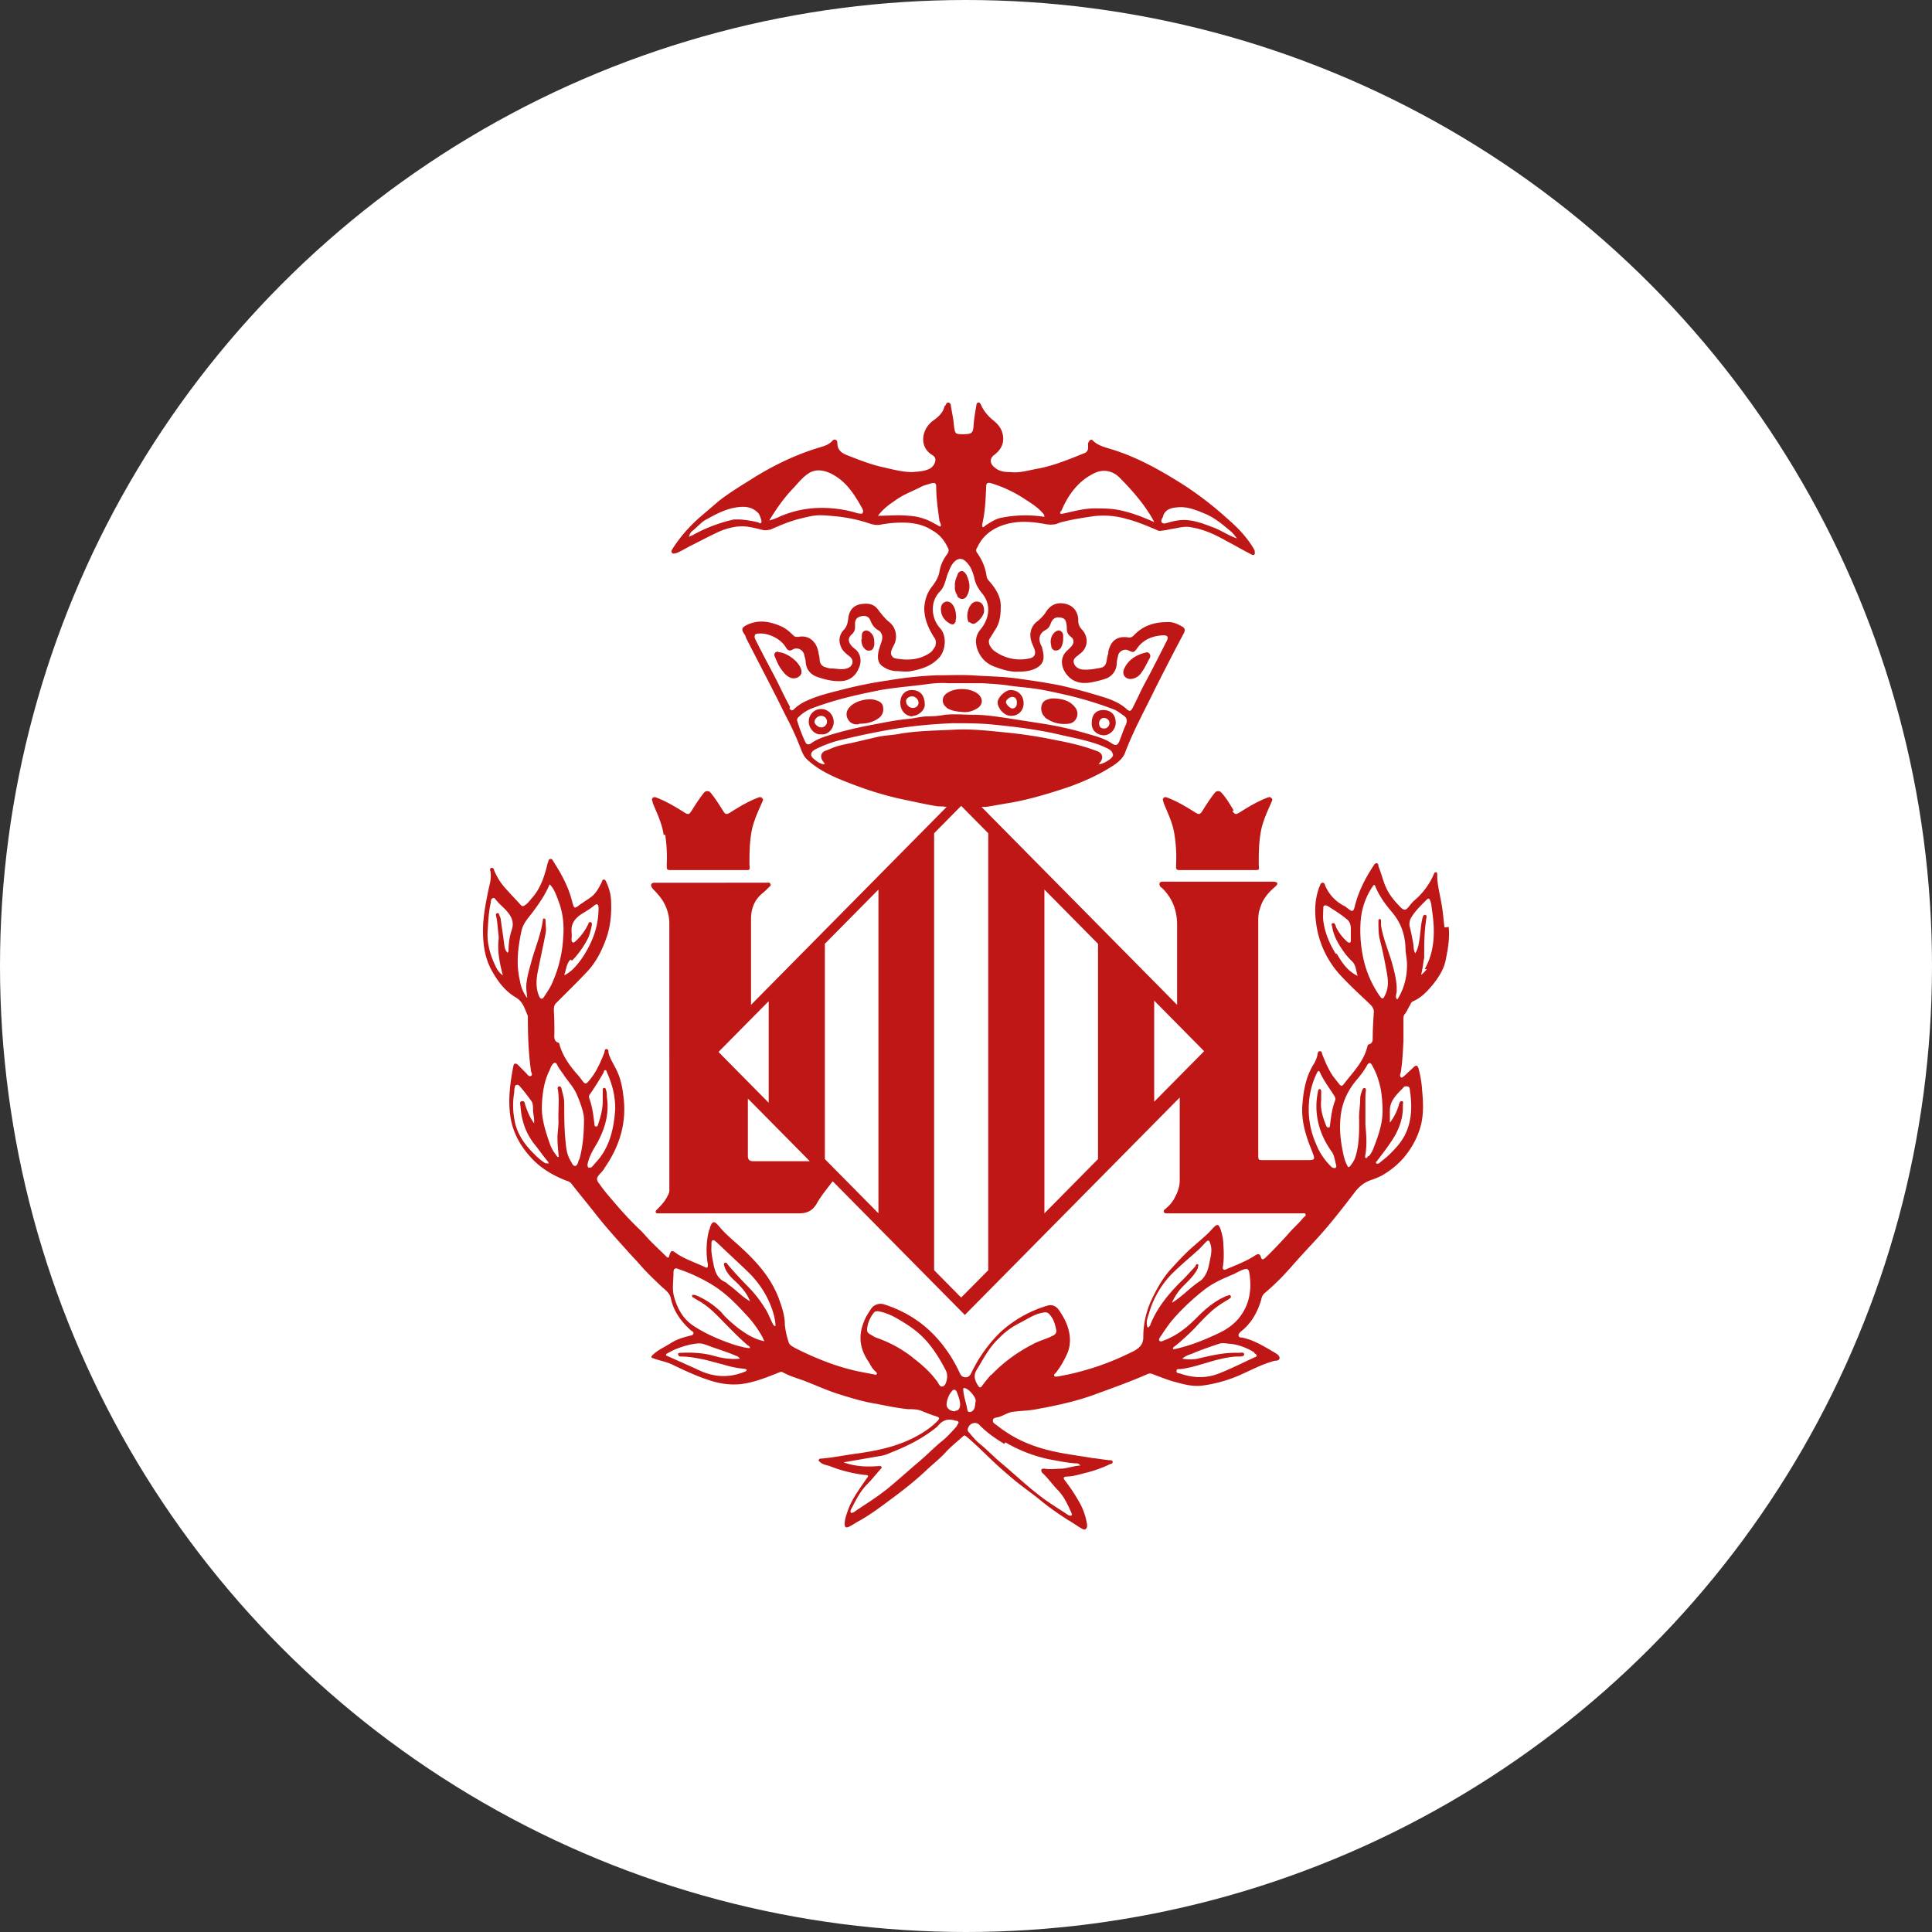
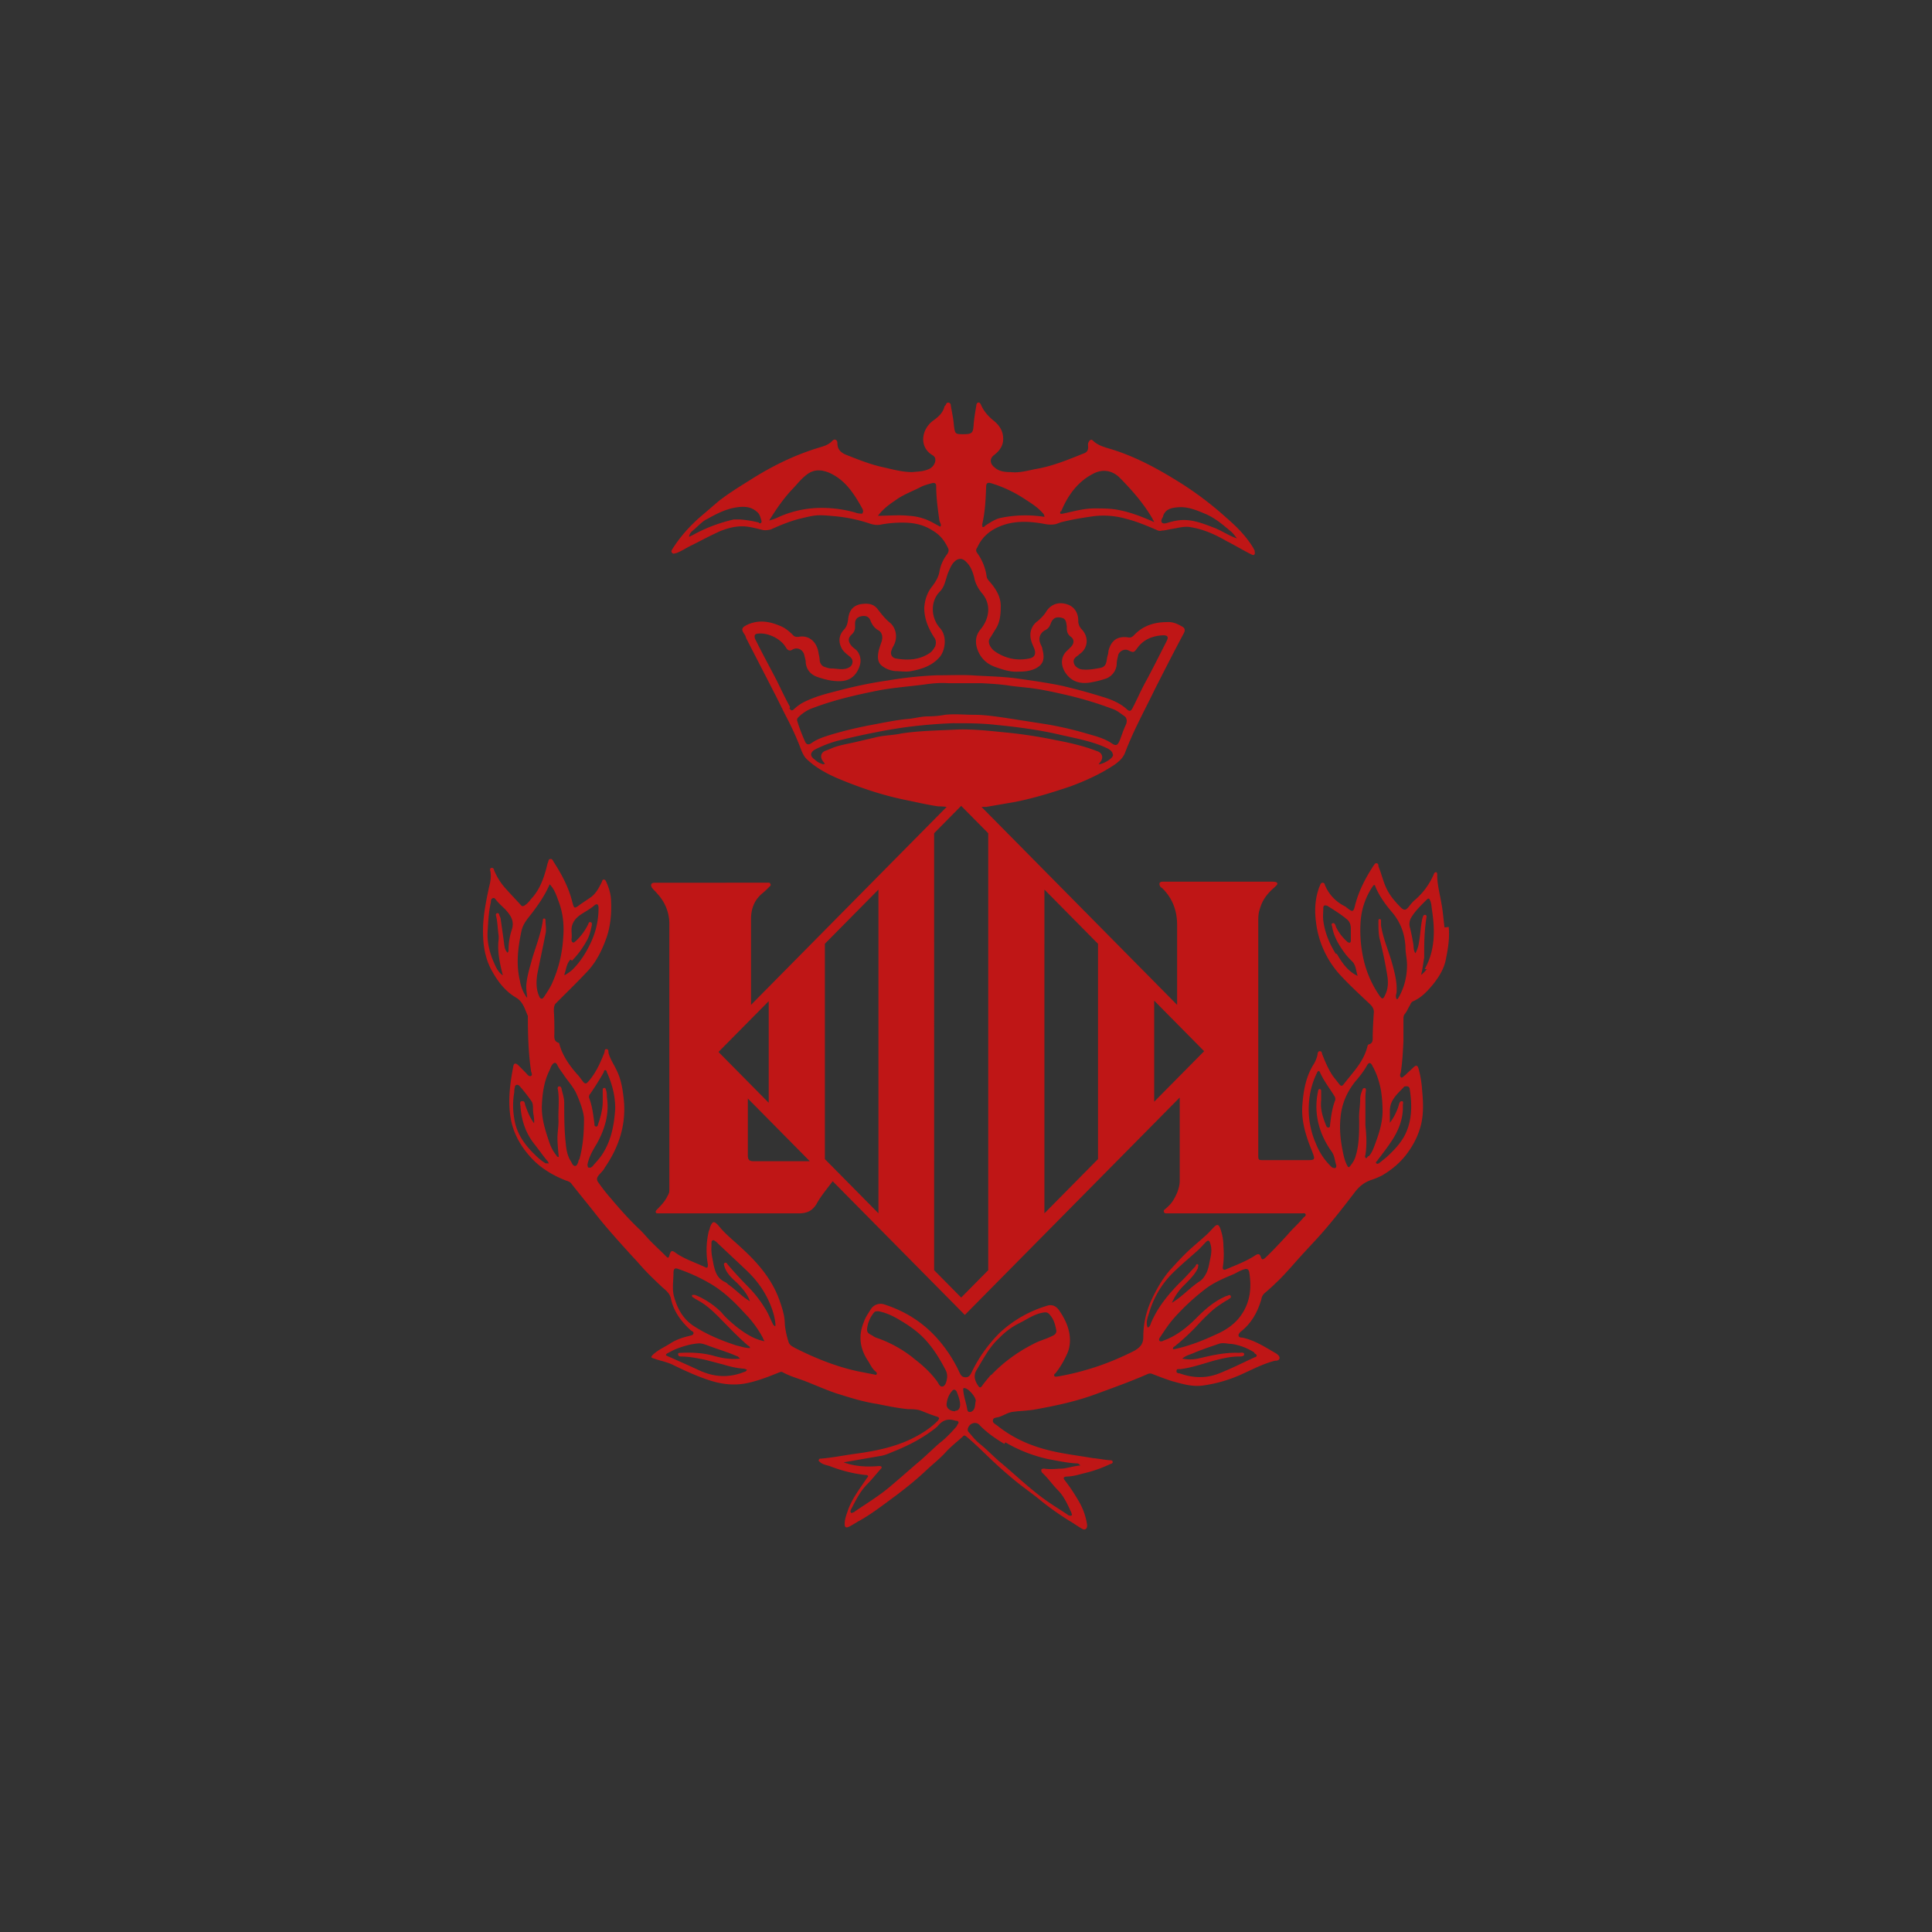
<svg xmlns="http://www.w3.org/2000/svg" width="96" height="96" viewBox="0 0 96 96">
  <rect x="0" y="0" width="96" height="96" fill="#333333" stroke="none" />
  <g fill="none" fill-rule="evenodd">
-     <circle stroke="#FFF" stroke-width="3" fill="#FFF" cx="48" cy="48" r="46.5" />
    <g fill="#BF1616" fill-rule="nonzero">
      <path d="M71.777 46.085c-.052-.392-.078-.81-.155-1.203-.078-.47-.207-.915-.207-1.386 0-.053 0-.157-.052-.157-.077 0-.103.052-.13.13a3.52 3.52 0 0 1-.904 1.23c-.13.105-.233.235-.336.366-.13.157-.207.183-.362.053-.284-.288-.543-.576-.724-.942-.18-.366-.258-.759-.413-1.125 0-.052 0-.157-.104-.157-.077 0-.103.078-.129.105-.414.627-.75 1.281-.93 1.988-.078.34-.13.34-.388.13-.026 0-.052-.052-.104-.078a2.034 2.034 0 0 1-1.008-1.072c0-.053-.052-.105-.103-.105-.078 0-.104.052-.13.105 0 .052-.051.104-.051.13-.207.576-.233 1.151-.155 1.727a4.702 4.702 0 0 0 1.292 2.72c.44.471.93.916 1.396 1.36.13.131.207.262.181.445-.026.419-.052.837-.052 1.256 0 .13-.026.235-.18.288-.078 0-.078.104-.104.183-.207.732-.724 1.23-1.163 1.805-.052.078-.13.104-.207 0l-.31-.393c-.233-.34-.388-.706-.543-1.098-.026-.053 0-.157-.13-.157-.077 0-.103.104-.103.157-.026.157-.103.34-.18.47-.389.602-.518 1.308-.57 1.989-.077.81.156 1.569.466 2.328.18.47.18.47-.31.47h-2.068c-.285 0-.285 0-.285-.287V45.824c0-.21 0-.445.078-.654.129-.471.387-.785.75-1.099.077-.078.154-.13.103-.21 0-.025-.13-.051-.207-.051h-5.48c-.156 0-.181.104-.13.209 0 .026.052.078.104.104.517.497.75 1.125.75 1.832v3.976l-9.72-9.836h.232c.465-.078.905-.157 1.37-.235.957-.183 1.887-.471 2.818-.785.776-.288 1.525-.628 2.223-1.099.207-.157.388-.314.491-.575.414-1.099.983-2.12 1.5-3.192.465-.915.93-1.83 1.421-2.746.078-.157.052-.262-.103-.34-.233-.131-.465-.236-.75-.21-.62 0-1.189.183-1.628.654-.078.079-.155.131-.285.105-.542-.079-.853.157-.982.68a.94.94 0 0 1-.052.262c-.051.235-.025.523-.362.575-.284.052-.568.105-.853.079-.18 0-.387-.131-.439-.288-.078-.21.052-.314.207-.419l.051-.052c.414-.262.517-.837.104-1.256a.598.598 0 0 1-.155-.418c0-.393-.207-.706-.569-.811-.414-.13-.775 0-1.008.34-.104.183-.259.34-.44.497a.837.837 0 0 0-.362.706c0 .21.078.393.156.576.155.314.077.523-.207.575-.62.131-1.215 0-1.732-.366-.207-.157-.362-.445-.233-.628.104-.157.207-.34.31-.497.207-.34.233-.732.233-1.125 0-.418-.207-.784-.465-1.098-.078-.105-.207-.21-.233-.34a2.563 2.563 0 0 0-.465-1.177c-.078-.105-.078-.184 0-.288.284-.628.801-.968 1.422-1.151.646-.183 1.318-.13 1.99 0 .155.026.31.026.465 0 .104-.026.207-.079.31-.105.518-.13 1.009-.21 1.552-.288a4.078 4.078 0 0 1 1.68.131c.517.131 1.008.34 1.5.55a.303.303 0 0 0 .258.026c.155 0 .31-.053.49-.079.337-.052.647-.157.983-.078.62.104 1.19.366 1.732.68.414.21.802.445 1.215.654.052.026.13.078.181 0 .026-.052 0-.13 0-.183 0-.026-.052-.079-.052-.105-.361-.602-.827-1.072-1.344-1.517a16.742 16.742 0 0 0-2.145-1.648c-1.112-.706-2.275-1.36-3.542-1.753-.336-.104-.698-.183-.956-.444-.078-.079-.156-.027-.207.078-.052.079-.026.183-.026.262 0 .13-.052.235-.181.287-.207.079-.388.157-.595.236-.594.235-1.189.445-1.81.55-.413.078-.826.208-1.266.156-.284 0-.569-.026-.801-.235-.233-.183-.259-.445 0-.628.336-.262.49-.576.413-.994-.051-.288-.232-.523-.465-.706-.258-.21-.491-.471-.62-.785-.026-.052-.078-.131-.13-.105-.077 0-.103.105-.103.157-.052.314-.103.602-.13.916-.025.444-.077.497-.516.497-.388 0-.414 0-.466-.445-.025-.34-.103-.654-.155-.994 0-.052-.026-.105-.103-.13-.052 0-.103 0-.13.078 0 .026-.051.078-.077.104-.077.34-.336.55-.594.733-.57.444-.673 1.308 0 1.7.129.079.155.183.129.314a.551.551 0 0 1-.362.392c-.259.105-.517.105-.776.131-.49 0-.956-.13-1.421-.235-.62-.131-1.215-.367-1.81-.602-.284-.105-.491-.262-.491-.602 0-.183-.155-.235-.259-.104-.206.209-.44.261-.698.34-1.111.34-2.145.837-3.128 1.439-.62.392-1.24.758-1.81 1.203l-1.007.863c-.491.445-.931.942-1.293 1.517-.026.053-.103.131 0 .21.052.052.13 0 .181 0 .284-.105.543-.288.827-.419.466-.235.905-.47 1.37-.68.336-.13.698-.236 1.086-.236.336 0 .698.105 1.034.184.13.026.259 0 .388-.027.465-.209.905-.392 1.396-.523.336-.078.698-.183 1.034-.183.258 0 .517.026.801.052a7.64 7.64 0 0 1 1.706.367c.156.052.336.078.492.052a5.58 5.58 0 0 1 1.137-.105c.543 0 1.034.105 1.474.393.361.209.594.497.775.89.052.104 0 .208-.052.287a1.954 1.954 0 0 0-.387.89c-.052.26-.181.47-.336.68-.259.313-.388.68-.414 1.098 0 .55.207 1.02.491 1.465.103.13.103.288.052.445-.078.13-.155.261-.285.34-.517.34-1.085.366-1.68.261a.28.28 0 0 1-.207-.392c.026-.105.078-.183.13-.288.18-.366.103-.837-.207-1.098-.233-.184-.414-.419-.595-.654-.232-.314-.543-.314-.879-.262-.362.078-.543.314-.594.68-.026.21-.052.419-.233.602-.258.287-.258.628-.078.941.078.131.207.236.337.34.103.079.206.184.18.34-.025.158-.129.236-.284.288-.258.079-.517 0-.775 0-.13 0-.233-.052-.336-.078-.13-.052-.207-.157-.233-.314 0-.105-.026-.235-.052-.34-.077-.602-.491-.942-1.008-.837-.13 0-.18 0-.258-.079-.181-.183-.362-.34-.595-.444-.543-.236-1.06-.34-1.629-.105-.336.157-.387.235-.18.523.051.079.051.157.103.236.44.863.905 1.752 1.344 2.615.233.445.44.89.672 1.335.259.497.491 1.02.698 1.57.078.182.155.34.31.47.543.497 1.215.81 1.887 1.072.983.393 1.965.707 3 .916.516.105 1.059.235 1.602.314.052 0 .258 0 .414.026l-9.72 9.836v-4.264c0-.497.155-.942.568-1.282.13-.105.233-.21.336-.314.052-.052.104-.078.052-.157-.026-.078-.103-.052-.155-.052H32.535c-.18 0-.232.105-.13.261.079.105.182.184.26.288.387.419.594.942.594 1.491V59.14a.446.446 0 0 1-.078.261c-.129.288-.336.497-.542.706-.026.027-.078.079-.052.131 0 .053.077.053.13.053h6.979c.413 0 .672-.131.879-.471.18-.34.543-.785.801-1.125l6.566 6.644L58.62 54.535v4.133c0 .209-.052.392-.13.601-.18.393-.284.55-.594.811-.13.079-.052.21.026.21h6.773c.077 0 .155-.027.18.052.026.078-.051.104-.103.157-.258.314-.543.55-.801.863-.362.392-.724.785-1.112 1.151-.103.078-.155.105-.207-.052-.051-.157-.129-.183-.284-.079-.44.288-.93.471-1.422.68-.155.079-.207 0-.18-.13.051-.34.051-.68.025-1.02 0-.288-.052-.576-.155-.864-.078-.21-.155-.235-.31-.078-.155.157-.285.314-.44.444-.258.236-.543.471-.801.707-.31.287-.62.627-.93.967-.414.471-.699.995-.957 1.544a4.357 4.357 0 0 0-.388 1.805c0 .366-.18.523-.44.68-.775.392-1.602.732-2.455.968-.44.13-.905.235-1.37.314-.052 0-.13.026-.155-.026-.026-.053 0-.105.051-.131.233-.288.414-.602.569-.942.103-.21.155-.445.155-.706 0-.55-.233-1.047-.543-1.491-.129-.183-.31-.288-.543-.236a5.972 5.972 0 0 0-2.378 1.334 7.15 7.15 0 0 0-1.422 1.988c-.077.157-.155.288-.387.236-.104-.026-.156-.105-.207-.21a6.877 6.877 0 0 0-1.06-1.647c-.724-.837-1.629-1.413-2.689-1.753a.572.572 0 0 0-.646.21c-.13.209-.284.418-.362.653-.284.68-.207 1.308.181 1.91.13.183.207.418.414.575.026.026.077.079.026.131-.026.052-.078 0-.13 0-.258-.052-.542-.105-.801-.157-1.086-.235-2.12-.654-3.102-1.15-.13-.08-.284-.132-.336-.315a4.37 4.37 0 0 1-.181-.837c0-.392-.103-.758-.233-1.125-.362-1.098-1.085-1.935-1.913-2.694-.387-.366-.801-.68-1.137-1.099-.233-.261-.31-.261-.44.079 0 .052-.025.104-.051.157a4.05 4.05 0 0 0-.052 1.674c0 .13 0 .21-.155.13-.491-.235-1.008-.392-1.448-.706-.18-.13-.232-.13-.31.131-.026.105-.052.157-.155.053-.259-.262-.517-.497-.776-.76-.206-.208-.387-.444-.594-.627-.491-.47-.957-.994-1.396-1.517a8.495 8.495 0 0 1-.595-.759c-.103-.13-.103-.235 0-.366.104-.13.233-.235.31-.392.724-1.047 1.086-2.198.931-3.48-.052-.444-.13-.915-.336-1.333-.13-.288-.336-.576-.414-.89 0-.078 0-.183-.103-.183s-.077.105-.103.183c-.207.523-.44 1.046-.828 1.465-.077.078-.129.078-.206 0-.104-.13-.207-.288-.336-.419-.362-.418-.698-.889-.853-1.438 0-.026-.026-.105-.052-.105-.259-.078-.207-.314-.207-.497 0-.366 0-.706-.026-1.072 0-.131 0-.262.078-.367.517-.523 1.034-1.02 1.525-1.543.491-.497.801-1.125 1.034-1.805.18-.55.233-1.15.207-1.726 0-.34-.104-.68-.233-.968-.026-.053-.052-.131-.13-.131-.077 0-.077.078-.103.13-.155.315-.31.602-.594.785l-.465.314c-.31.236-.31.236-.414-.157-.181-.706-.517-1.334-.905-1.935-.052-.079-.077-.183-.18-.157-.104 0-.078.13-.13.209-.155.654-.362 1.282-.801 1.753-.104.13-.207.261-.337.34-.077.052-.129.052-.18 0-.233-.262-.466-.497-.698-.759a3.129 3.129 0 0 1-.647-.994c0-.052-.051-.13-.129-.105-.078 0-.078.105-.052.157.052.288 0 .55-.077.837-.13.628-.259 1.256-.285 1.884-.025.81.052 1.596.492 2.328.284.497.646.942 1.137 1.23.362.209.44.575.595.915 0 .916.025 1.805.155 2.72 0 .079.103.21 0 .262-.104.052-.181-.078-.259-.157l-.388-.392c-.129-.105-.206-.079-.232.078-.155.811-.259 1.596-.155 2.407.103.81.465 1.49 1.008 2.093.491.549 1.111.915 1.784 1.177.103.026.206.078.258.157.388.497.801.994 1.19 1.49.49.628 1.033 1.23 1.576 1.832.207.235.414.444.62.68.337.392.724.759 1.112 1.125.181.157.388.314.44.575.129.628.517 1.151.982 1.57.052.052.18.078.13.183-.027.078-.13.078-.208.104-.336.079-.646.184-.93.367-.285.183-.595.314-.853.549-.13.13-.13.157.051.21.285.104.595.156.88.287.646.314 1.318.628 2.016.837.543.157 1.085.21 1.654.105.543-.105 1.086-.314 1.603-.523.077-.027.155-.079.233-.027.336.184.697.288 1.06.419.542.21 1.06.445 1.602.628.672.209 1.319.418 2.016.523.518.105 1.035.21 1.552.262.206 0 .439 0 .646.078.258.105.517.21.775.288.155.052.13.104.052.209-.388.392-.853.68-1.344.916-.827.392-1.706.575-2.611.706-.62.078-1.241.21-1.861.261-.052 0-.078 0-.104.079 0 .052.026.052.052.078.13.131.31.157.491.21a6.944 6.944 0 0 0 1.758.444c.052 0 .13 0 .155.053 0 .052-.052.078-.078.13-.336.497-.697.968-.904 1.518-.078.235-.181.47-.181.732 0 .183.077.21.232.13.207-.104.388-.235.595-.34.62-.365 1.19-.81 1.758-1.229.517-.392 1.034-.81 1.5-1.255.31-.288.645-.55.93-.863.258-.288.569-.524.853-.785.077-.079.103-.053.18 0 .44.366.854.785 1.268 1.177.387.366.775.706 1.189 1.046.387.314.801.602 1.189.916.44.366.93.706 1.422 1.02.232.13.44.288.672.419.051.026.129.078.207 0 .051-.053.051-.105.051-.184a3.201 3.201 0 0 0-.413-1.177 9.177 9.177 0 0 0-.698-1.046c-.078-.105-.078-.157.077-.183.285 0 .569-.079.853-.157a6.322 6.322 0 0 0 1.345-.471c.051 0 .129-.052.103-.105 0-.078-.078-.078-.155-.078-.285-.026-.543-.079-.827-.105-.75-.13-1.474-.209-2.198-.392-.956-.236-1.81-.628-2.559-1.23-.103-.078-.233-.13-.207-.261 0-.13.181-.13.285-.157.258-.079.465-.236.723-.262.388-.052.776-.052 1.164-.13 1.008-.184 1.99-.393 2.973-.76.853-.313 1.732-.627 2.559-.993a.282.282 0 0 1 .207 0c.336.13.672.261 1.008.366.49.13.982.288 1.525.21a6.954 6.954 0 0 0 1.784-.498c.594-.261 1.163-.575 1.783-.732.078 0 .207 0 .233-.13 0-.105-.103-.184-.18-.236-.544-.314-1.06-.654-1.681-.785-.078 0-.155 0-.181-.105 0-.078.052-.13.103-.183.543-.418.853-.994 1.034-1.622a.486.486 0 0 1 .181-.314c.181-.156.362-.313.517-.47.285-.262.543-.55.802-.837.387-.445.801-.89 1.215-1.335.698-.758 1.344-1.595 1.964-2.406.233-.288.491-.471.827-.576.156-.052.337-.13.492-.209.49-.288.93-.654 1.266-1.125.31-.418.543-.89.672-1.412.13-.55.104-1.125.052-1.674a5.415 5.415 0 0 0-.18-1.1c-.053-.156-.104-.182-.233-.078-.13.131-.285.262-.414.393-.078.052-.155.157-.207.13-.103-.052-.052-.183-.026-.261.078-.523.104-1.02.13-1.543v-1.073c0-.104 0-.21.077-.288.103-.13.155-.287.259-.444.025-.079.077-.157.155-.183.413-.184.698-.497.982-.837.31-.393.569-.811.646-1.308.104-.497.181-1.02.13-1.544l-.207.026zM57.79 25.655c.104-.34.388-.418.698-.444.466-.053.88.104 1.319.288.543.209.956.575 1.396.941.103.105.18.21.258.314-.388-.13-.724-.366-1.111-.523-.491-.183-.983-.392-1.526-.392-.258 0-.517.052-.775.13-.103.027-.233.079-.31 0-.078-.078 0-.209.051-.287v-.027zm-5.066-.235c.336-.81.827-1.491 1.602-1.883.44-.236.931-.183 1.319.209.62.628 1.189 1.282 1.628 2.04 0 .026.052.079.078.157-.646-.288-1.267-.523-1.913-.628-.336-.052-.698-.052-1.06-.052-.543 0-1.06.157-1.577.262-.155.026-.129-.026-.103-.131l.026.026zm-3.93.68c.155-.628.181-1.255.207-1.91 0-.156.052-.235.233-.183.62.184 1.215.471 1.758.838.284.183.568.366.801.627.052.053.103.105.103.21a6.063 6.063 0 0 0-2.171.052c-.259.052-.491.21-.698.34-.052.026-.103.078-.13.105-.025 0-.077.026-.077 0-.026 0 0-.053 0-.079h-.026zm-11.064-.13a5.62 5.62 0 0 0-.956-.158h-.31a7.763 7.763 0 0 0-1.965.733c-.078.052-.155.078-.259.13.026-.235.207-.313.31-.418.182-.157.362-.366.595-.47.465-.262.93-.498 1.448-.576.362-.053.724-.053 1.034.235.13.105.155.262.207.419.025.104-.026.157-.13.13l.026-.026zm5.119-.445s-.233 0-.336-.053a6.113 6.113 0 0 0-1.707-.235c-.723 0-1.447.157-2.093.445-.156.078-.31.13-.492.183.336-.55.698-1.073 1.112-1.517.258-.262.465-.55.75-.76.362-.287.75-.26 1.163-.078.724.34 1.137.942 1.525 1.622.052.105.181.262.078.367v.026zm3.877.654s-.18-.105-.284-.157a2.772 2.772 0 0 0-1.293-.393c-.49-.052-.982 0-1.525 0 .259-.34.543-.549.853-.758.388-.288.828-.445 1.241-.654.181-.105.414-.157.595-.21.129-.026.206 0 .206.157 0 .55.078 1.125.156 1.675 0 .104.155.261.025.34h.026zm-11.012 26.08 2.482-2.511v5.048l-2.482-2.511v-.026zm3.024 5.44h-1.318c-.181 0-.259-.078-.259-.26v-2.852l1.035 1.046 2.042 2.067h-1.5zm.517-22.574c-.232-.419-.44-.863-.646-1.282-.336-.654-.698-1.308-1.034-1.988-.026-.052-.077-.13-.077-.21 0-.078 0-.13.129-.156.491-.079 1.163.235 1.422.68.077.13.18.21.336.105.232-.131.49 0 .568.235l.078.314c0 .392.207.68.569.81.387.132.775.236 1.215.21.413-.026.698-.261.853-.628.129-.287.129-.575-.052-.837-.078-.104-.18-.157-.284-.261-.207-.236-.207-.419 0-.602a.463.463 0 0 0 .155-.34v-.183c0-.183.077-.314.284-.366.233-.053.414 0 .491.235.078.183.181.34.362.445.207.104.259.34.181.575-.077.236-.18.471-.18.759 0 .21.077.366.232.47.18.131.388.21.62.236.259 0 .543.052.802 0 .543-.105 1.034-.261 1.421-.706.259-.314.388-1.02 0-1.439-.439-.497-.49-1.308 0-1.805.259-.261.285-.628.414-.942.103-.235.181-.47.414-.627.18-.105.336-.053.465.078.233.21.336.497.414.785.051.288.18.523.362.758.517.576.387 1.308-.052 1.832-.233.287-.259.575-.181.889.155.523.491.837.982.994.362.13.724.235 1.086.21.31 0 .543-.027.801-.132.466-.209.517-.523.388-.994 0-.104-.077-.183-.103-.287-.104-.262 0-.523.258-.654.155-.079.207-.183.259-.314.103-.288.284-.366.568-.288.207.052.207.262.233.419 0 .209 0 .366.207.523.18.13.155.34 0 .497l-.155.157c-.44.366-.336.915 0 1.282.284.313.646.392 1.06.34a5.07 5.07 0 0 0 .853-.21.825.825 0 0 0 .517-.732c0-.157.051-.314.077-.445.078-.21.336-.314.517-.21.233.106.259.106.414-.104.31-.444.775-.628 1.292-.654.233 0 .285.079.181.288-.362.706-.723 1.439-1.111 2.145-.207.392-.388.811-.595 1.203-.077.131-.129.157-.258.053-.336-.314-.776-.497-1.215-.628a28.85 28.85 0 0 0-2.017-.55c-.75-.156-1.499-.261-2.249-.366-.75-.104-1.499-.104-2.249-.157-.568-.026-1.137 0-1.732 0a19.06 19.06 0 0 0-2.455.262c-.75.105-1.5.262-2.224.445-.594.157-1.189.287-1.758.549a2.12 2.12 0 0 0-.646.419c-.103.104-.155.078-.232-.027l.025-.078zm.75 1.726a8.223 8.223 0 0 1-.388-1.02c-.051-.13.078-.21.155-.288.156-.13.31-.235.492-.313 1.137-.445 2.3-.707 3.49-.942.75-.131 1.499-.183 2.274-.288.362-.052.75-.078 1.086-.052h1.655c.49.026.956.052 1.447.13.388.053.776.079 1.138.131.568.079 1.137.21 1.706.34.775.184 1.55.419 2.3.707.181.078.337.209.492.314.155.104.155.261.103.418-.13.262-.207.523-.31.785-.104.261-.181.314-.414.157-.388-.262-.853-.366-1.292-.497a17.257 17.257 0 0 0-1.94-.445l-2.015-.314c-.543-.078-1.06-.157-1.603-.157-.466 0-.93-.052-1.422 0a4.705 4.705 0 0 1-.853.079c-.336 0-.672.104-1.008.13-.595.053-1.19.184-1.758.288-.698.131-1.37.288-2.068.497-.336.105-.672.21-.957.419-.155.104-.258.052-.31-.079zm4.73-.392c-.413.078-.826.078-1.24.183l-1.008.236c-.336.078-.672.13-.983.235-.155.052-.31.13-.465.183-.258.079-.31.34-.13.55 0 .026.053.052.078.104-.103.052-.155 0-.232-.026-.13-.052-.207-.13-.31-.21-.207-.156-.181-.34.051-.47.414-.21.827-.366 1.267-.471.543-.13 1.112-.262 1.654-.366.647-.131 1.267-.236 1.913-.314a26.15 26.15 0 0 1 2.017-.157c.698 0 1.396 0 2.094.078 1.06.105 2.094.236 3.128.471.775.183 1.576.314 2.3.628.155.078.336.13.414.314 0 .052.052.078 0 .157-.078.157-.491.392-.698.392.052-.052.077-.104.103-.13.155-.21.078-.445-.18-.524-.673-.261-1.37-.418-2.069-.55a23.192 23.192 0 0 0-2.352-.365c-.827-.079-1.655-.183-2.508-.157-.956.052-1.913.052-2.87.209h.027zm-1.085 23.83-2.663-2.694V46.896l2.663-2.694V60.29zm5.455 2.826-1.345 1.36-1.344-1.36V41.403l1.344-1.36 1.345 1.36v21.738-.026zm5.454-5.52-2.663 2.695V44.202l2.663 2.694v10.7zm2.792-2.825v-5.049l2.482 2.512-2.482 2.51v.027zm-31.926-8.554a3.156 3.156 0 0 0-.155.968c0 .052 0 .105-.052.157-.155-.157-.155-.366-.18-.55l-.156-1.098c0-.078-.051-.157-.077-.235 0-.053-.052-.105-.104-.079-.051 0-.077.079-.051.13.077.315.077.655.129.995v.157c-.078.602.052 1.203.207 1.805-.233-.157-.336-.393-.44-.628-.232-.523-.362-1.073-.31-1.648.026-.47.052-.916.155-1.36 0-.079 0-.183.13-.21.077 0 .103.079.155.131.129.157.284.288.439.445.259.288.465.575.31 1.02zm2.999 1.517c.31-.314.569-.68.775-1.072.104-.21.156-.445.207-.68 0-.053.026-.131-.051-.157-.078-.026-.104.026-.13.104a2.812 2.812 0 0 1-.62.837c-.052.027-.078.105-.155.053-.052-.026-.052-.105-.052-.157.026-.157 0-.314 0-.445 0-.34.181-.575.44-.758.232-.157.49-.288.698-.471.129-.105.206-.053.206.13 0 .602-.129 1.178-.387 1.727-.233.497-.517.942-.88 1.308-.103.105-.258.21-.387.288h-.052c.104-.262.104-.55.31-.759l.078.052zm-2.197 1.831h-.052a1.868 1.868 0 0 1-.336-.81c-.207-.838-.104-1.675.077-2.512.078-.34.285-.575.492-.837.336-.444.672-.915.904-1.465.233.236.336.55.44.837.232.602.284 1.204.232 1.832a6.349 6.349 0 0 1-.517 2.17c-.103.262-.284.524-.439.76-.078.13-.181.104-.233-.027-.155-.34-.155-.706-.103-1.072.13-.68.284-1.36.414-2.04.051-.21 0-.42 0-.655 0-.052 0-.104-.078-.104-.052 0-.052.052-.052.078-.103.759-.413 1.439-.594 2.145-.104.366-.207.733-.233 1.125 0 .21.026.392.052.602l.026-.027zm1.008 8.24h-.13a2.798 2.798 0 0 1-.516-.418c-.518-.497-.931-1.073-1.035-1.805a3.705 3.705 0 0 1 0-1.308c0-.078 0-.157.026-.235 0-.131.13-.184.233-.079.207.236.414.497.595.759.077.104.077.261.077.418 0 .21.078.419.052.68-.207-.287-.31-.549-.414-.837-.052-.104-.026-.287-.18-.261-.156 0-.078.183-.078.287.051.68.258 1.308.698 1.858.232.287.44.601.672.863 0 .026.051.078 0 .105v-.027zm1.525-.183s-.052.314-.181.314c-.13 0-.155-.157-.233-.261-.155-.262-.206-.55-.232-.837-.078-.68-.078-1.36-.078-2.04 0-.236-.077-.445-.13-.68 0-.053-.05-.158-.128-.132-.078 0-.078.105-.052.183.078.524 0 1.047.026 1.544 0 .288-.052.55-.052.837 0 .261.026.523.052.81 0 .053.026.105 0 .132-.052 0-.078-.027-.104-.079a1.982 1.982 0 0 1-.336-.602c-.206-.601-.413-1.229-.387-1.883.025-.575.103-1.177.361-1.7.052-.105.078-.21.13-.288.103-.157.207-.183.284 0 .078.157.207.314.31.47.207.315.491.602.647.969.206.47.361.941.361 1.23 0 .862-.077 1.438-.232 2.013h-.026zm.465.393s-.051-.105-.026-.183c.078-.367.259-.68.466-1.02.388-.707.62-1.465.49-2.303 0-.13 0-.235-.05-.366 0-.052-.052-.104-.104-.078-.052 0-.052.078-.052.104v.55c0 .392-.103.784-.233 1.15 0 .053-.051.132-.103.105-.077 0-.077-.078-.077-.13-.052-.419-.104-.864-.259-1.282a.205.205 0 0 1 .052-.21c.232-.34.465-.706.672-1.072 0-.052.026-.105.077-.105.052 0 .078.079.078.105.258.575.414 1.151.414 1.805-.052.837-.207 1.648-.698 2.354-.13.183-.285.34-.414.497-.052.053-.103.105-.181.079h-.052zm7.704 10.175c-.75.288-1.474.236-2.197-.104a94.168 94.168 0 0 0-1.577-.706c-.13-.053-.026-.105 0-.131.155-.079.336-.183.49-.236.337-.13.699-.235 1.087-.261.155 0 .284.052.439.104.465.183.956.314 1.422.524.051 0 .103.052.18.13-.49.053-.93-.026-1.37-.157-.516-.13-1.033-.157-1.576-.13-.052 0-.155 0-.13.078 0 .079.078.105.13.105.413 0 .801.078 1.189.157.31.078.594.157.905.235.336.105.672.183 1.008.21.052 0 .13.025.18.052-.025.104-.128.104-.18.13zm-2.482-3.714s.207.13.31.183c.362.21.672.497.957.785.465.47.93.968 1.447 1.412.052.027.104.053.104.131-.233 0-.44-.078-.672-.13-.724-.236-1.422-.524-2.042-.916-.57-.34-.88-.863-1.06-1.517-.104-.393-.026-.785-.026-1.178 0-.209.077-.261.258-.183a8.546 8.546 0 0 1 1.5.68c.698.393 1.266.942 1.81 1.544.335.34.62.732.852 1.15.026.053.052.132.104.21-.543-.105-.957-.392-1.345-.68-.284-.235-.568-.47-.8-.759a4.009 4.009 0 0 0-1.242-.837c-.026 0-.051-.026-.077-.026h-.13c-.025.052 0 .105.052.13zm4.085 1.439s-.078-.053-.104-.079c-.155-.288-.258-.601-.44-.863a5.695 5.695 0 0 0-.775-.994 22.22 22.22 0 0 1-1.06-1.151c-.026-.052-.077-.105-.129-.079-.077.027-.052.105-.026.184.104.34.362.575.62.81.26.262.518.55.647.916-.414-.235-.698-.575-1.086-.837a.464.464 0 0 0-.18-.13c-.363-.184-.466-.498-.544-.864-.051-.288-.129-.576-.103-.89v-.156c0-.053 0-.131.077-.157.078 0 .104.052.156.078.517.497 1.034.968 1.55 1.465.492.47.88 1.02 1.138 1.648.13.314.233.654.259.994 0 .052 0 .105-.026.105h.026zm6.824 1.543a6.122 6.122 0 0 0-1.758-.968.805.805 0 0 1-.258-.13c-.259-.131-.285-.184-.233-.472a1.53 1.53 0 0 1 .31-.653c.052-.079.13-.079.233-.079.414.079.776.262 1.112.47.44.262.853.55 1.215.943.362.392.646.837.904 1.308.078.156.181.287.181.497v.078c-.025.183-.077.419-.232.445-.155.026-.207-.21-.31-.314-.31-.419-.724-.785-1.138-1.099l-.026-.026zm2.172 3.427c-.259.288-.517.575-.828.81-.336.288-.646.602-.982.89-.465.392-.93.811-1.396 1.203-.569.497-1.215.89-1.835 1.308 0 0-.052.053-.078.053-.051 0-.103.078-.129 0-.052-.053 0-.105 0-.131.233-.445.44-.89.801-1.256.233-.235.44-.497.672-.758.026-.027.078-.079.052-.105-.026-.052-.077-.052-.13-.052-.594.052-1.188.026-1.757-.183.595-.105 1.215-.21 1.81-.314.206-.026.387-.105.568-.183.802-.314 1.577-.707 2.25-1.256l.051-.052c.233-.288.517-.393.879-.262.052 0 .13 0 .155.079 0 .052-.052.104-.077.156l-.026.053zm-.078-.759c-.233 0-.44-.157-.413-.366.025-.235.103-.445.258-.628.078-.104.155-.104.233 0 .077.183.18.471.18.654 0 .183-.077.314-.232.314l-.026.026zm.62-.052c-.051-.34-.18-.654-.206-.994 0-.052-.026-.105.051-.105.207 0 .57.445.57.628-.053.21 0 .445-.234.55-.103.025-.155 0-.18-.08zm1.888 1.596a7.19 7.19 0 0 0 2.145.837c.44.078.905.183 1.37.209.078 0 .13 0 .207.105-.336.026-.62.13-.905.156-.284 0-.594.053-.879 0-.051 0-.129 0-.155.053 0 .052 0 .104.052.157.284.261.491.575.776.863.31.314.49.732.672 1.125 0 .052.051.078 0 .13-.052.027-.078 0-.13 0-.31-.209-.646-.418-.956-.627-.853-.576-1.577-1.282-2.352-1.936-.388-.314-.724-.68-1.112-.994-.207-.157-.388-.392-.569-.602-.103-.104.026-.366.207-.418.155-.052.284 0 .362.104.362.367.775.654 1.215.916l.052-.078zm-.724-3.349c-.155.183-.31.366-.44.55-.077.104-.129.078-.18 0-.182-.262-.26-.524-.078-.811.336-.55.62-1.125 1.111-1.57a3.65 3.65 0 0 1 1.034-.758c.362-.184.698-.419 1.086-.497.259-.053.31-.027.466.183.155.209.206.444.258.706 0 .13-.078.21-.207.261-.31.157-.646.236-.93.393-.776.392-1.5.915-2.094 1.543h-.026zm7.78-2.38c-.077-.236 0-.445.078-.68a4.652 4.652 0 0 1 1.086-1.91c.414-.418.853-.785 1.293-1.177.155-.13.284-.288.44-.445.128-.13.18-.104.232.079.077.235.052.47 0 .706-.052.235-.078.47-.181.706-.103.21-.207.367-.388.471-.465.314-.827.733-1.344 1.046.155-.34.336-.601.569-.837.232-.235.49-.47.672-.784 0-.027.051-.079.051-.105 0-.078.052-.157 0-.183-.077-.052-.103.052-.129.105-.258.261-.491.549-.75.784-.594.602-1.111 1.23-1.447 2.015-.026.078-.052.183-.155.235l-.026-.026zm5.326 1.308s.104.052.104.104c0 .079-.078.079-.13.105-.568.262-1.137.55-1.732.785-.646.261-1.318.235-1.964 0-.078 0-.181-.026-.155-.131 0-.105.103-.079.18-.079.647-.078 1.241-.313 1.862-.47.336-.079.672-.157 1.034-.157.103 0 .284 0 .284-.105 0-.13-.18-.078-.284-.078-.698-.027-1.344.13-2.017.287a1.93 1.93 0 0 1-.775 0c.207-.183.44-.209.646-.314.388-.157.776-.287 1.163-.418.207-.079.44 0 .62 0 .415.052.802.21 1.138.418l.026.053zm-.801-1.727c-.31.366-.698.602-1.112.785-.672.314-1.344.576-2.068.732h-.077c0-.078.025-.104.077-.13.362-.288.698-.602 1.034-.942.259-.288.517-.55.802-.811.232-.21.517-.392.775-.55 0 0 .026 0 .052-.025.051-.053.18-.079.13-.184-.053-.104-.13 0-.208 0-.568.236-1.034.628-1.473 1.073-.466.47-.983.89-1.603 1.125-.078.026-.181.104-.259.026-.051-.079.026-.157.078-.236.207-.313.414-.627.672-.915a11.15 11.15 0 0 1 1.525-1.413c.44-.34.957-.549 1.448-.758.155-.079.284-.157.44-.21.206-.078.284-.026.31.184.129.837 0 1.595-.543 2.25zm4.782-7.481s-.103 0-.155-.052a3.22 3.22 0 0 1-.775-1.151 4.27 4.27 0 0 1-.362-1.7c0-.655.129-1.256.413-1.832.052-.104.104-.13.155 0 .181.393.44.733.673 1.099.051.078.103.157.077.261-.155.393-.207.811-.258 1.23 0 .052 0 .13-.078.13s-.103-.052-.13-.13c-.154-.393-.284-.785-.232-1.23v-.418c0-.052 0-.13-.077-.13-.052 0-.078.051-.078.104a3.552 3.552 0 0 0 .052 1.726c.129.471.362.916.646 1.308.13.21.13.419.207.654 0 .052 0 .105-.052.13h-.026zm.052-10.647c-.31-.497-.543-1.046-.62-1.648-.026-.209 0-.418 0-.627 0-.131.077-.157.206-.105.336.21.672.418.983.68.155.13.18.314.18.47v.55c0 .052 0 .105-.051.131a.196.196 0 0 1-.13-.052c-.232-.21-.439-.471-.568-.759 0 0 0-.052-.026-.078-.026-.053-.052-.105-.13-.079-.077.026-.05.079-.025.157.078.523.362.968.672 1.386.103.131.207.236.31.34.207.184.207.498.285.733-.492-.235-.776-.654-1.034-1.099h-.052zm1.603 10.045s-.052.131-.104.105c-.051-.026-.051-.105-.026-.157.078-.497.052-.968 0-1.465v-1.308c0-.13 0-.288.026-.418 0-.053 0-.105-.051-.131-.078 0-.104.026-.13.104-.051.131-.103.288-.103.419 0 .366-.078.759-.052 1.072 0 .628 0 1.23-.18 1.805-.052.183-.156.34-.285.497-.078.079-.104 0-.13-.052-.129-.235-.18-.497-.232-.759-.103-.523-.155-1.046-.103-1.569.051-.706.31-1.308.75-1.857.206-.236.387-.471.542-.733.104-.209.207-.235.31 0 .207.366.336.785.414 1.204.052.34.077.68.077 1.02 0 .575-.18 1.125-.387 1.674-.078.21-.155.418-.31.575l-.026-.026zm1.835-3.453s.207-.052.233.105c.129.81.129 1.622-.259 2.354-.232.419-.543.733-.879 1.047l-.387.313c-.026 0-.078.053-.13 0-.051-.052 0-.078.026-.104.233-.314.465-.602.672-.916.388-.55.647-1.177.62-1.857 0-.078.052-.21-.051-.21s-.13.105-.155.21a2.72 2.72 0 0 1-.44.863v-.601c0-.55.414-.864.724-1.204h.026zm-.414-4.342c-.077-.157 0-.262 0-.366.026-.497-.103-.968-.232-1.439-.181-.628-.44-1.203-.543-1.857v-.21c0-.052 0-.104-.078-.104-.051 0-.051.078-.051.104 0 .288 0 .576.051.838.155.601.285 1.229.388 1.857.052.314.052.654-.103.968-.104.235-.155.235-.31 0a5.226 5.226 0 0 1-.724-1.596 6.485 6.485 0 0 1-.181-2.119 3.53 3.53 0 0 1 .594-1.674c.052-.078.104-.105.13 0 .206.497.517.916.853 1.308.413.497.62 1.072.646 1.726 0 .288.077.576.077.864 0 .575-.129 1.15-.465 1.7h-.052zm1.5-1.491s-.155.21-.285.288c.078-.288.104-.576.156-.864v-.392c0-.523.025-1.02.103-1.543 0-.053.052-.157-.052-.183-.103 0-.103.078-.129.13-.103.393-.103.811-.181 1.23a1.526 1.526 0 0 1-.18.55c-.104-.158-.078-.315-.104-.472-.052-.287-.104-.575-.181-.863a.665.665 0 0 1 .051-.392c.207-.367.517-.654.802-.942.077-.079.13-.052.155.026.077.157.077.314.103.497.155 1.02.155 2.014-.362 2.93h.104z" />
-       <path d="M38.662 32.378c-.155 0-.233.131-.155.262.077.183.155.392.284.575.13.183.284.393.517.471.233.079.517-.078.517-.288v-.052c-.052-.445-.75-.942-1.163-.942v-.026zM56.189 33.738a.69.69 0 0 0 .543-.34c.155-.209.258-.444.387-.68a.198.198 0 0 0 0-.235c-.051-.079-.129-.079-.206-.052-.44.104-.828.34-1.035.758-.155.288 0 .55.31.55zM47.555 29.605c.129.21.387.21.49 0 .207-.366.13-.706-.025-1.046-.052-.078-.104-.157-.207-.183a.227.227 0 0 0-.233.183c-.077.183-.155.366-.129.576-.026.157.026.313.13.47h-.026zM48.175 30.913s.13.105.233.079c.206-.079.517-.445.49-.654 0-.262-.128-.445-.361-.445-.052 0-.104 0-.181.052-.259.157-.388.733-.207.995l.026-.027zM47.477 30.835s.052-.157.026-.236c0-.183-.052-.366-.13-.497-.077-.13-.206-.235-.361-.209-.181.052-.259.183-.259.366 0 .314.155.55.414.707.18.104.258.078.336-.131h-.026zM42.798 31.75s0 .236.078.367c.077.13.18.235.336.209.155 0 .206-.157.232-.288 0-.157 0-.288-.051-.418-.078-.183-.259-.314-.388-.288-.207.052-.181.235-.181.392v.053l-.026-.027zM52.44 32.326a.312.312 0 0 0 .31-.21.813.813 0 0 0 .078-.34v-.209a.25.25 0 0 0-.18-.235c-.104-.026-.208.052-.285.13a.646.646 0 0 0-.13.602c0 .131.078.262.233.262h-.026zM47.012 35.151c.258.183.543.21.93.235.181 0 .414-.052.647-.209.232-.157.258-.418.077-.628-.362-.392-1.267-.418-1.68-.052a.408.408 0 0 0 .052.654h-.026zM51.923 35.648c.336.262.75.366 1.164.314.387-.026.594-.497.336-.81-.259-.341-.62-.42-1.009-.446h-.18c-.181.053-.388.079-.466.314-.077.21 0 .497.155.602v.026zM42.695 35.962c.387 0 .698-.079.982-.288a.527.527 0 0 0 .207-.497c0-.183-.13-.314-.31-.366-.388-.157-1.06 0-1.345.314-.18.183-.207.392-.103.602.13.235.336.287.543.261l.026-.026zM50.243 35.57c.362 0 .62-.262.62-.628s-.258-.654-.646-.654c-.258 0-.62.34-.646.601 0 .314.336.68.646.68h.026zm.052-.942c.155 0 .232.105.232.288s-.077.287-.232.287c-.104 0-.31-.209-.31-.314 0-.104.18-.261.31-.261zM54.844 36.537c.31 0 .595-.287.595-.627 0-.393-.233-.628-.62-.628-.362 0-.57.235-.57.628-.025.444.337.627.621.627h-.026zm0-.863c.156 0 .285.105.285.262 0 .13-.13.288-.285.261-.155 0-.232-.104-.232-.261 0-.131.103-.262.232-.262zM45.357 35.57c.285 0 .595-.288.595-.55 0-.47-.233-.732-.646-.732-.337 0-.57.261-.57.628 0 .392.26.68.621.68v-.026zm-.026-.968c.155 0 .31.157.31.314s-.129.261-.284.261a.344.344 0 0 1-.336-.34c0-.13.155-.235.285-.235h.025zM40.807 36.485c.31.052.62-.261.62-.602 0-.366-.283-.653-.62-.653a.616.616 0 0 0-.62.627c0 .367.336.68.62.628zm0-.915c.156 0 .285.13.285.287 0 .157-.13.288-.285.288-.129 0-.31-.13-.336-.262 0-.156.156-.313.336-.313zM33.052 41.481c.078.497.104.994.078 1.491 0 .236 0 .262.207.262H37.033c.233 0 .233 0 .207-.262 0-.497 0-.994.078-1.49.077-.576.31-1.073.542-1.596.026-.079.104-.157 0-.236-.077-.078-.155-.026-.232 0-.466.183-.905.445-1.319.707-.206.13-.258.13-.387-.079-.181-.288-.362-.575-.57-.837-.077-.105-.128-.13-.206-.13-.077 0-.13.025-.207.13-.206.262-.387.55-.568.837-.13.21-.181.21-.388.079-.414-.262-.853-.524-1.319-.707-.077-.026-.155-.078-.232 0-.078.079 0 .157 0 .236.207.523.465 1.02.543 1.595h.077zM61.307 40.278c-.18-.288-.336-.575-.569-.837-.077-.105-.129-.13-.206-.13-.078 0-.13.025-.207.13-.207.262-.388.55-.569.837-.13.21-.18.21-.388.079-.413-.262-.853-.524-1.318-.707-.078-.026-.155-.078-.233 0-.077.079 0 .157 0 .236.207.523.466 1.02.543 1.595.078.497.104.994.078 1.491 0 .236 0 .262.207.262H62.34c.233 0 .233 0 .207-.262 0-.497 0-.994.078-1.49.077-.576.31-1.073.542-1.596.026-.079.104-.157 0-.236-.077-.078-.155-.026-.232 0-.466.183-.905.445-1.319.707-.206.13-.258.13-.387-.079h.077z" />
    </g>
  </g>
</svg>